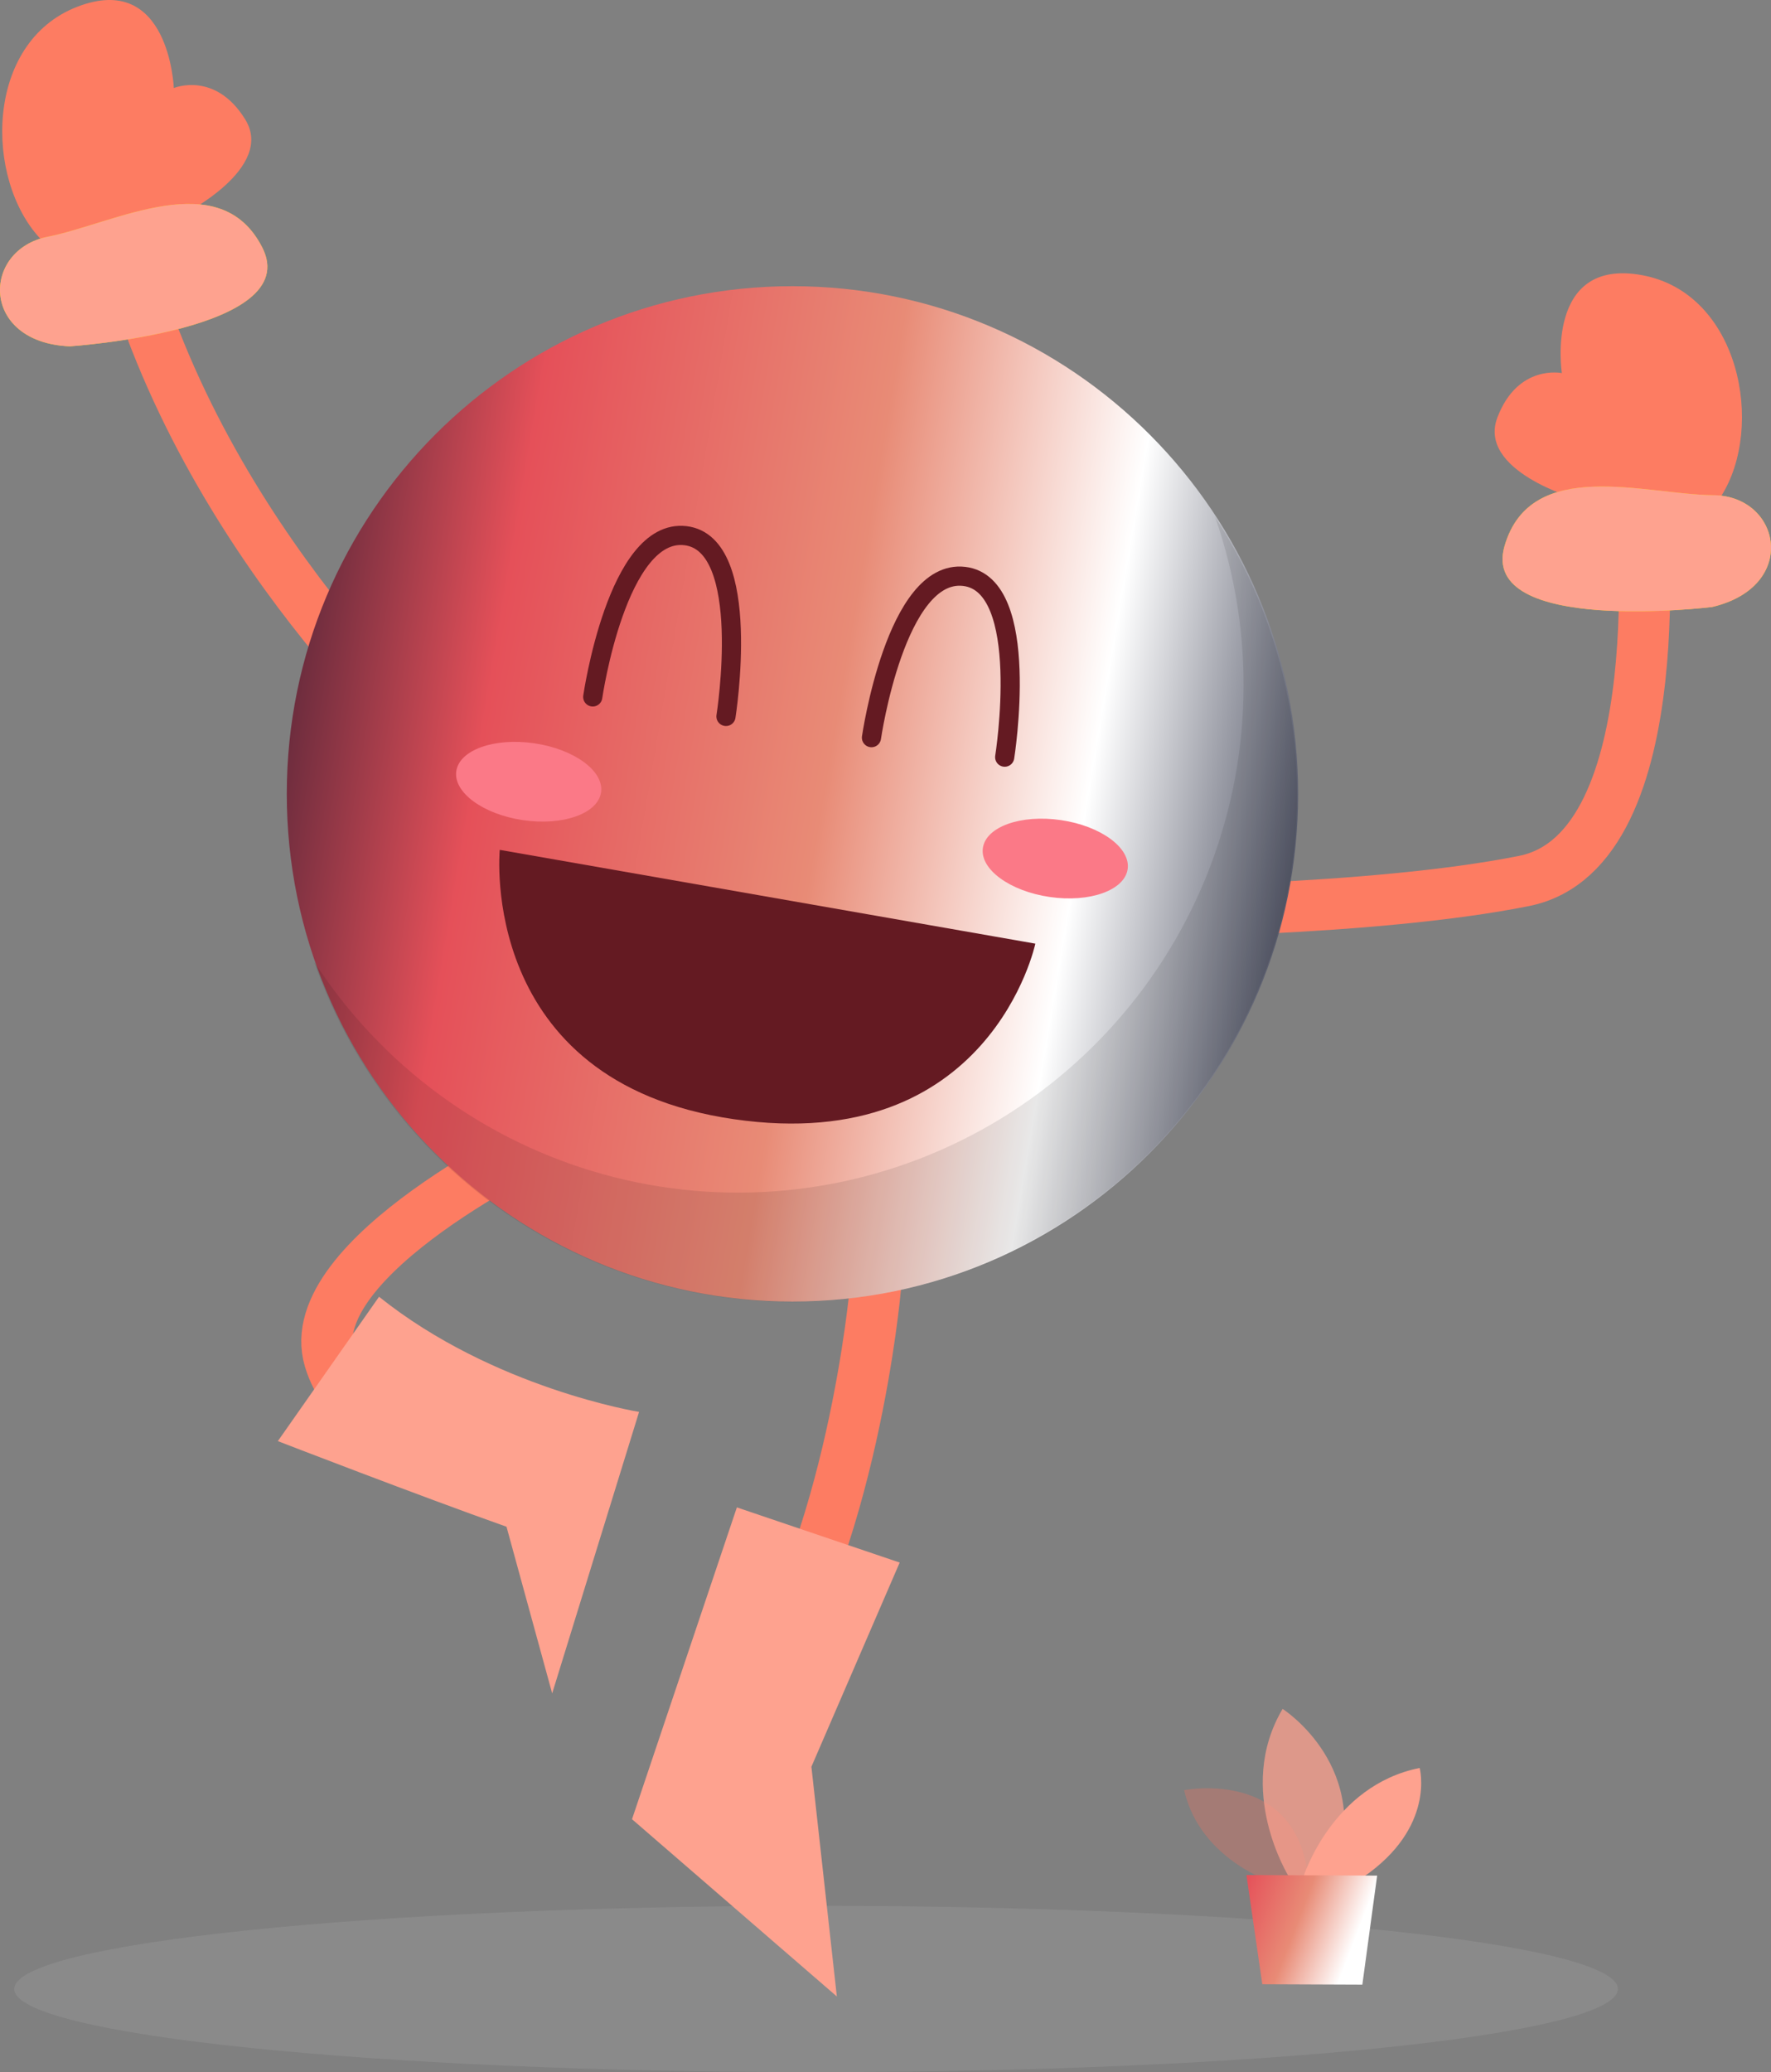
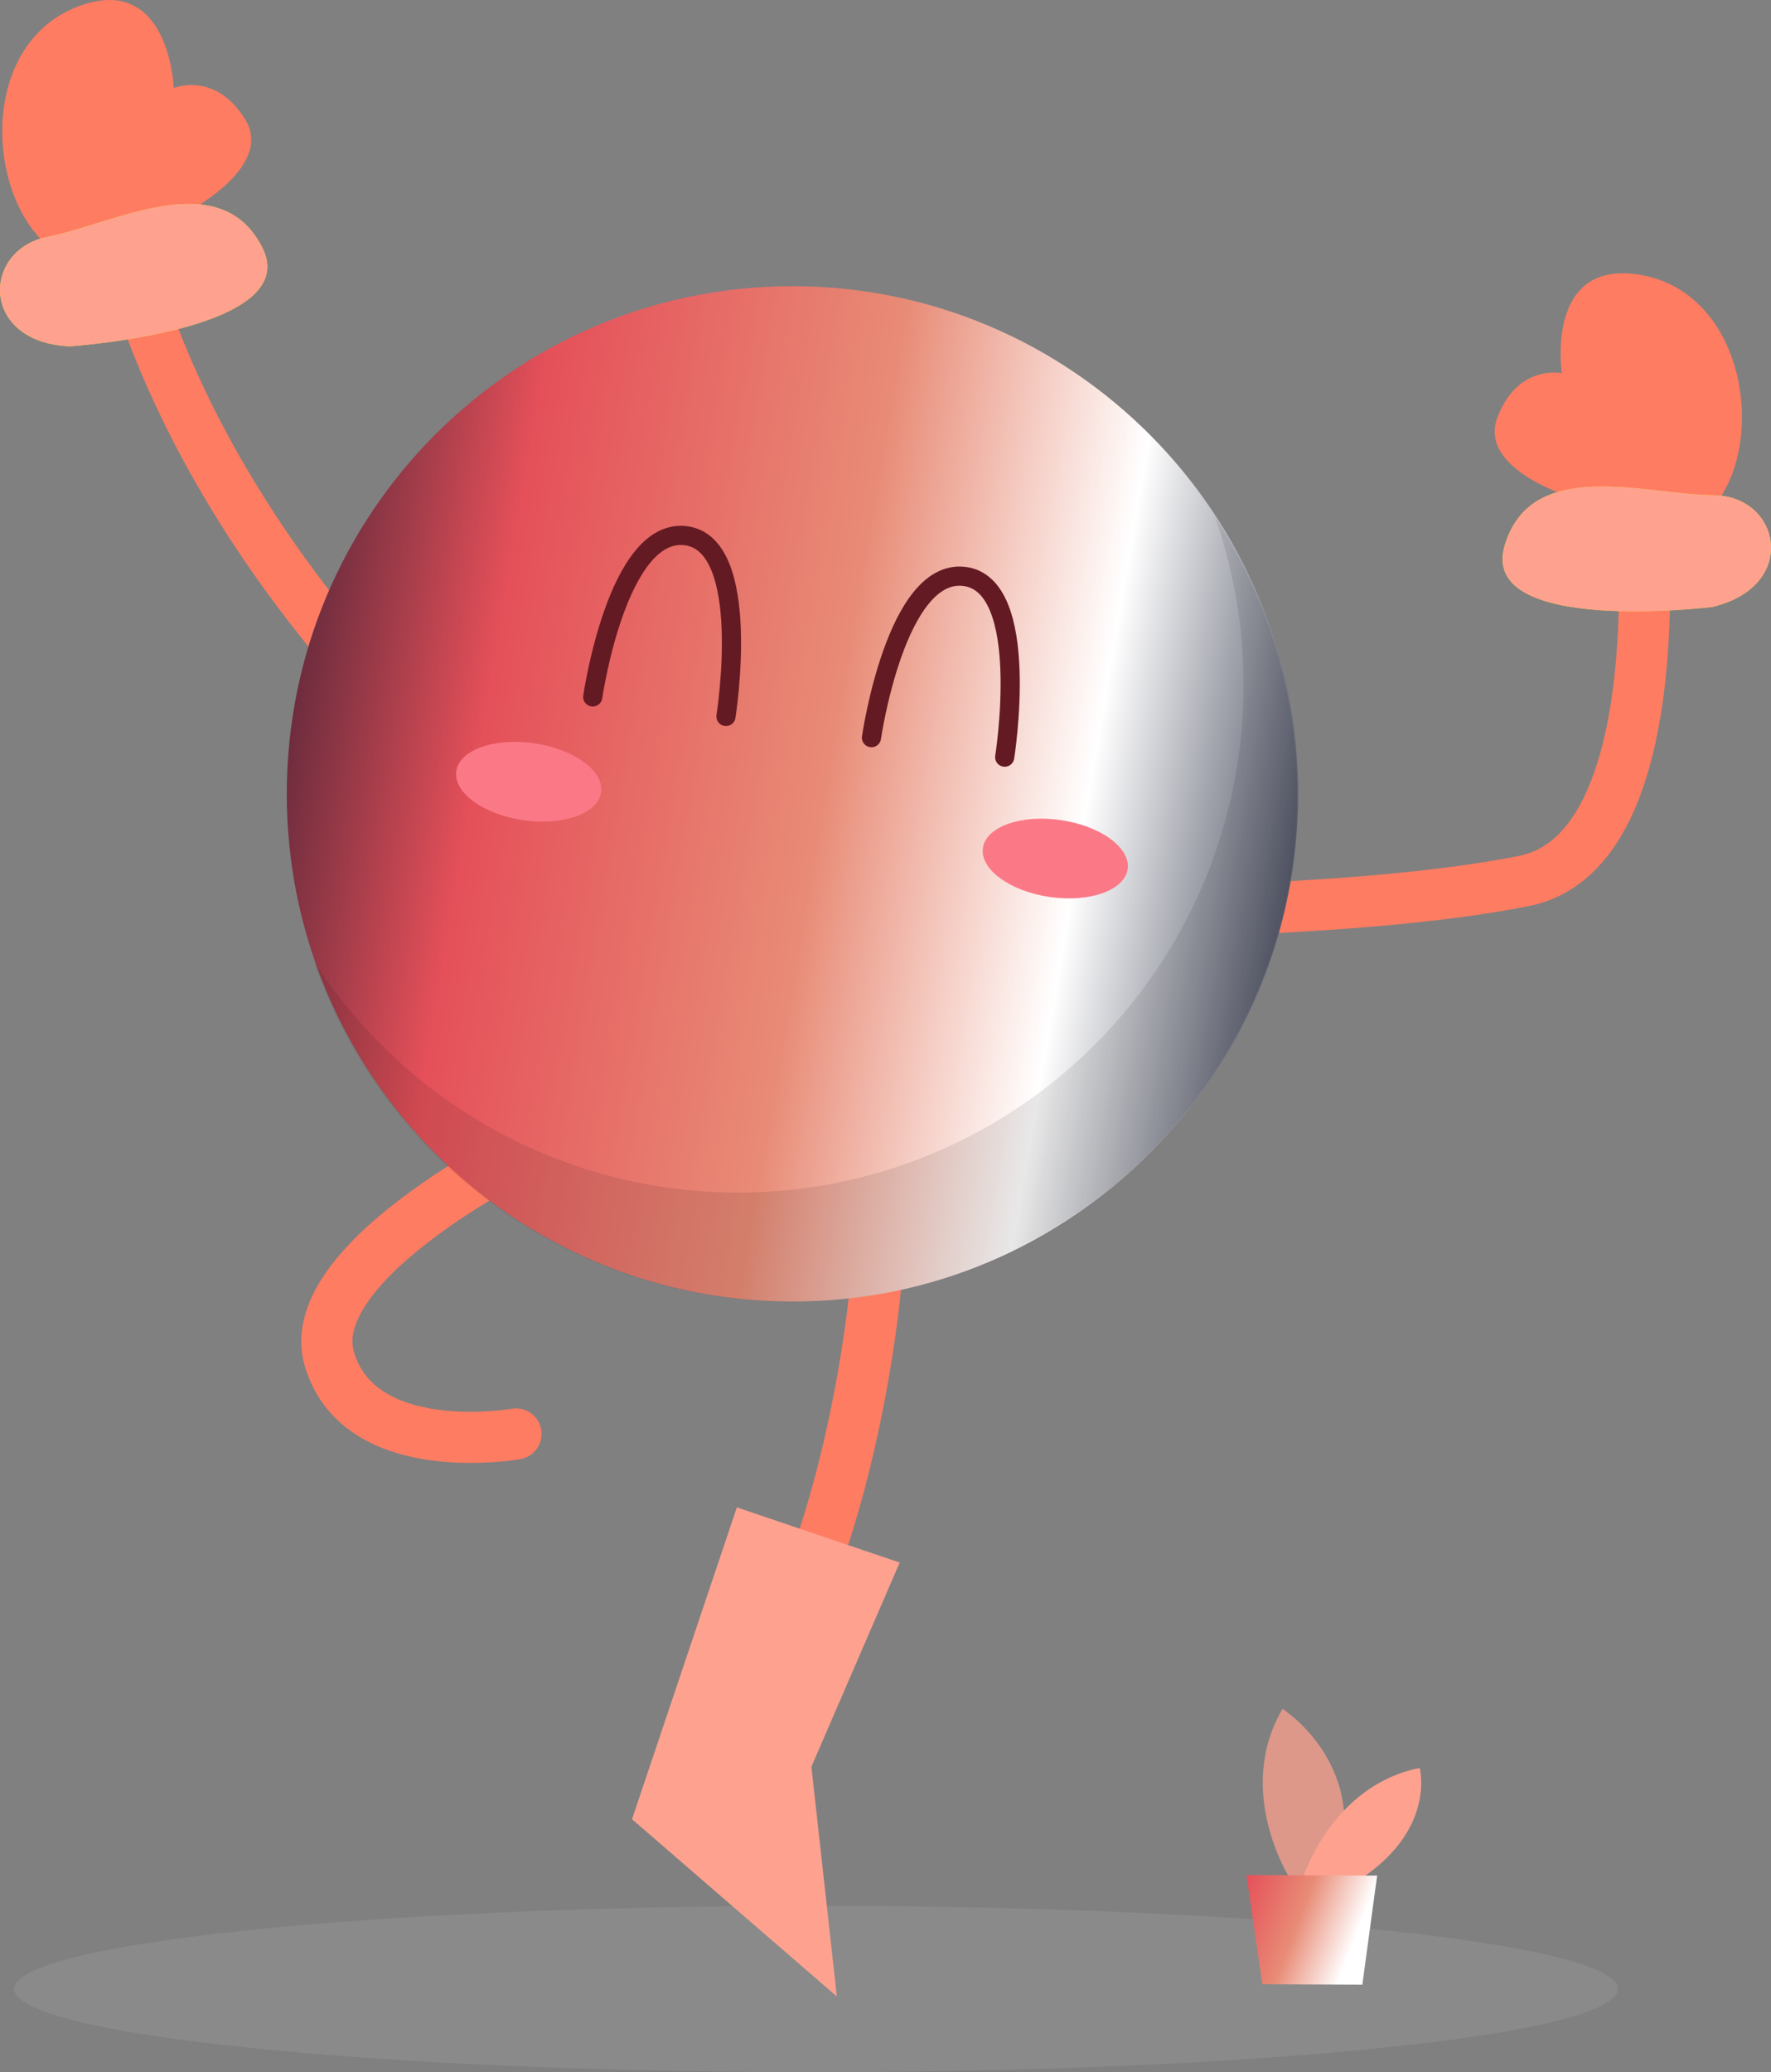
<svg xmlns="http://www.w3.org/2000/svg" width="277" height="324" viewBox="0 0 277 324" fill="none">
  <rect x="0" y="0" width="277" height="324" fill="#808080" stroke="none" />
  <path opacity="0.1" d="M127.635 324C196.896 324 253.043 318.178 253.043 310.997C253.043 303.816 196.896 297.994 127.635 297.994C58.374 297.994 2.227 303.816 2.227 310.997C2.227 318.178 58.374 324 127.635 324Z" fill="#E6E6E6" />
  <path d="M85.794 178.096C85.794 178.096 46.737 196.561 51.53 212.55C56.323 228.539 80.708 224.213 80.708 224.213" stroke="#FD7C62" stroke-width="8" stroke-linecap="round" stroke-linejoin="round" />
  <path d="M68.872 117.318C68.872 117.318 31.633 84.893 19.416 38.267" stroke="#FD7C62" stroke-width="8" stroke-linecap="round" stroke-linejoin="round" />
  <path d="M175.349 142.622C175.349 142.622 214.456 142.545 238.384 137.747C262.311 132.949 256.64 78.207 256.64 78.207" stroke="#FD7C62" stroke-width="8" stroke-linecap="round" stroke-linejoin="round" />
  <path d="M28.582 33.558C28.582 33.558 43.063 26.31 38.359 18.679C33.655 11.049 27.184 13.767 27.184 13.767C27.184 13.767 26.51 -4.545 12.055 1.07C-2.401 6.685 -2.439 28.007 6.321 37.335C15.081 46.663 28.582 33.558 28.582 33.558Z" fill="#FD7C62" />
  <path d="M136.916 201.461C136.916 201.461 133.395 241.848 117.096 265.506" stroke="#FD7C62" stroke-width="8" stroke-linecap="round" stroke-linejoin="round" />
  <path d="M140.718 244.323L115.252 235.697L98.852 284.455L130.89 312.171L126.911 276.25L140.718 244.323Z" fill="#FEA28F" />
  <path d="M123.948 203.516C167.629 203.516 203.04 167.975 203.04 124.132C203.04 80.29 167.629 44.749 123.948 44.749C80.267 44.749 44.856 80.29 44.856 124.132C44.856 167.975 80.267 203.516 123.948 203.516Z" fill="url(#paint0_linear_1051_1688)" />
  <path opacity="0.09" d="M190.046 80.823C196.452 99.14 195.948 119.179 188.628 137.148C181.308 155.117 167.681 169.771 150.324 178.336C132.967 186.902 113.084 188.787 94.436 183.633C75.788 178.479 59.669 166.644 49.128 150.368C52.82 160.97 58.712 170.666 66.414 178.814C74.117 186.962 83.454 193.377 93.81 197.634C104.165 201.892 115.303 203.896 126.487 203.513C137.671 203.13 148.647 200.369 158.689 195.413C168.732 190.457 177.612 183.418 184.743 174.763C191.874 166.107 197.094 156.03 200.058 145.2C203.022 134.369 203.662 123.03 201.936 111.933C200.21 100.835 196.158 90.232 190.046 80.823Z" fill="black" />
-   <path d="M161.937 147.548C161.937 147.548 154.906 180.827 114.769 174.996C74.632 169.164 78.166 132.886 78.166 132.886L161.937 147.548Z" fill="#641A22" />
  <path d="M94.014 123.886C94.496 120.566 89.816 117.134 83.563 116.221C77.309 115.308 71.849 117.258 71.368 120.578C70.887 123.897 75.566 127.329 81.82 128.242C88.073 129.156 93.533 127.205 94.014 123.886Z" fill="#FB7987" />
  <path d="M176.376 135.896C176.858 132.576 172.179 129.144 165.925 128.231C159.671 127.318 154.212 129.268 153.73 132.588C153.249 135.907 157.928 139.339 164.182 140.252C170.435 141.166 175.895 139.215 176.376 135.896Z" fill="#FB7987" />
  <path d="M10.91 54.153C10.91 54.153 47.653 51.703 41.016 38.688C34.38 25.672 17.865 34.962 7.478 37.016C-2.909 39.071 -3.113 53.554 10.91 54.153Z" fill="#FFD200" />
  <path d="M10.91 54.153C10.91 54.153 47.653 51.703 41.016 38.688C34.38 25.672 17.865 34.962 7.478 37.016C-2.909 39.071 -3.113 53.554 10.91 54.153Z" fill="#FEA28F" />
  <path d="M246.584 78.016C246.584 78.016 231.01 73.626 234.214 65.255C237.417 56.884 244.283 58.339 244.283 58.339C244.283 58.339 241.537 40.219 256.831 43.026C272.126 45.834 276.08 66.774 269.202 77.582C262.324 88.39 246.584 78.016 246.584 78.016Z" fill="#FD7C62" />
  <path d="M267.79 94.91C267.79 94.91 231.239 99.389 235.332 85.353C239.426 71.316 257.391 77.352 267.968 77.428C278.546 77.505 281.458 91.682 267.79 94.91Z" fill="#FFD200" />
  <path d="M267.79 94.91C267.79 94.91 231.239 99.389 235.332 85.353C239.426 71.316 257.391 77.352 267.968 77.428C278.546 77.505 281.458 91.682 267.79 94.91Z" fill="#FEA28F" />
-   <path opacity="0.58" d="M200.128 294.727C200.128 294.727 187.872 291.359 185.202 279.913C185.202 279.913 204.197 276.084 204.743 295.736L200.128 294.727Z" fill="#BD776D" />
  <path opacity="0.73" d="M201.628 293.502C201.628 293.502 193.072 279.912 200.611 267.203C200.611 267.203 215.054 276.403 208.634 293.528L201.628 293.502Z" fill="#FEA08D" />
  <path d="M203.841 293.515C203.841 293.515 208.367 279.16 222.047 276.442C222.047 276.442 224.589 285.757 213.147 293.554L203.841 293.515Z" fill="#FEA28F" />
  <path d="M194.954 293.184L197.433 310.257L213.083 310.321L215.397 293.273L194.954 293.184Z" fill="url(#paint1_linear_1051_1688)" />
  <path d="M92.711 108.972C92.711 108.972 96.525 82.532 107.192 83.757C117.858 84.983 113.548 112.022 113.548 112.022" stroke="#641A22" stroke-width="3" stroke-linecap="round" stroke-linejoin="round" />
  <path d="M136.305 115.34C136.305 115.34 140.119 88.9 150.786 90.125C161.453 91.35 157.143 118.39 157.143 118.39" stroke="#641A22" stroke-width="3" stroke-linecap="round" stroke-linejoin="round" />
-   <path d="M59.286 202.762L43.457 225.335C43.457 225.335 65.63 233.911 79.221 238.721L86.366 264.778L99.957 220.767C99.957 220.767 77.187 217.105 59.286 202.762Z" fill="#FEA28F" />
  <defs>
    <linearGradient id="paint0_linear_1051_1688" x1="206.043" y1="203.516" x2="10.596" y2="170.494" gradientUnits="userSpaceOnUse">
      <stop stop-color="#0A0F27" />
      <stop offset="0.245" stop-color="white" />
      <stop offset="0.451" stop-color="#E88B76" />
      <stop offset="0.724" stop-color="#E55059" />
      <stop offset="1" stop-color="#0A0F27" />
    </linearGradient>
    <linearGradient id="paint1_linear_1051_1688" x1="207.826" y1="313.993" x2="189.643" y2="307.009" gradientUnits="userSpaceOnUse">
      <stop stop-color="white" />
      <stop offset="0.484" stop-color="#E88B76" />
      <stop offset="1" stop-color="#E55059" />
    </linearGradient>
  </defs>
</svg>